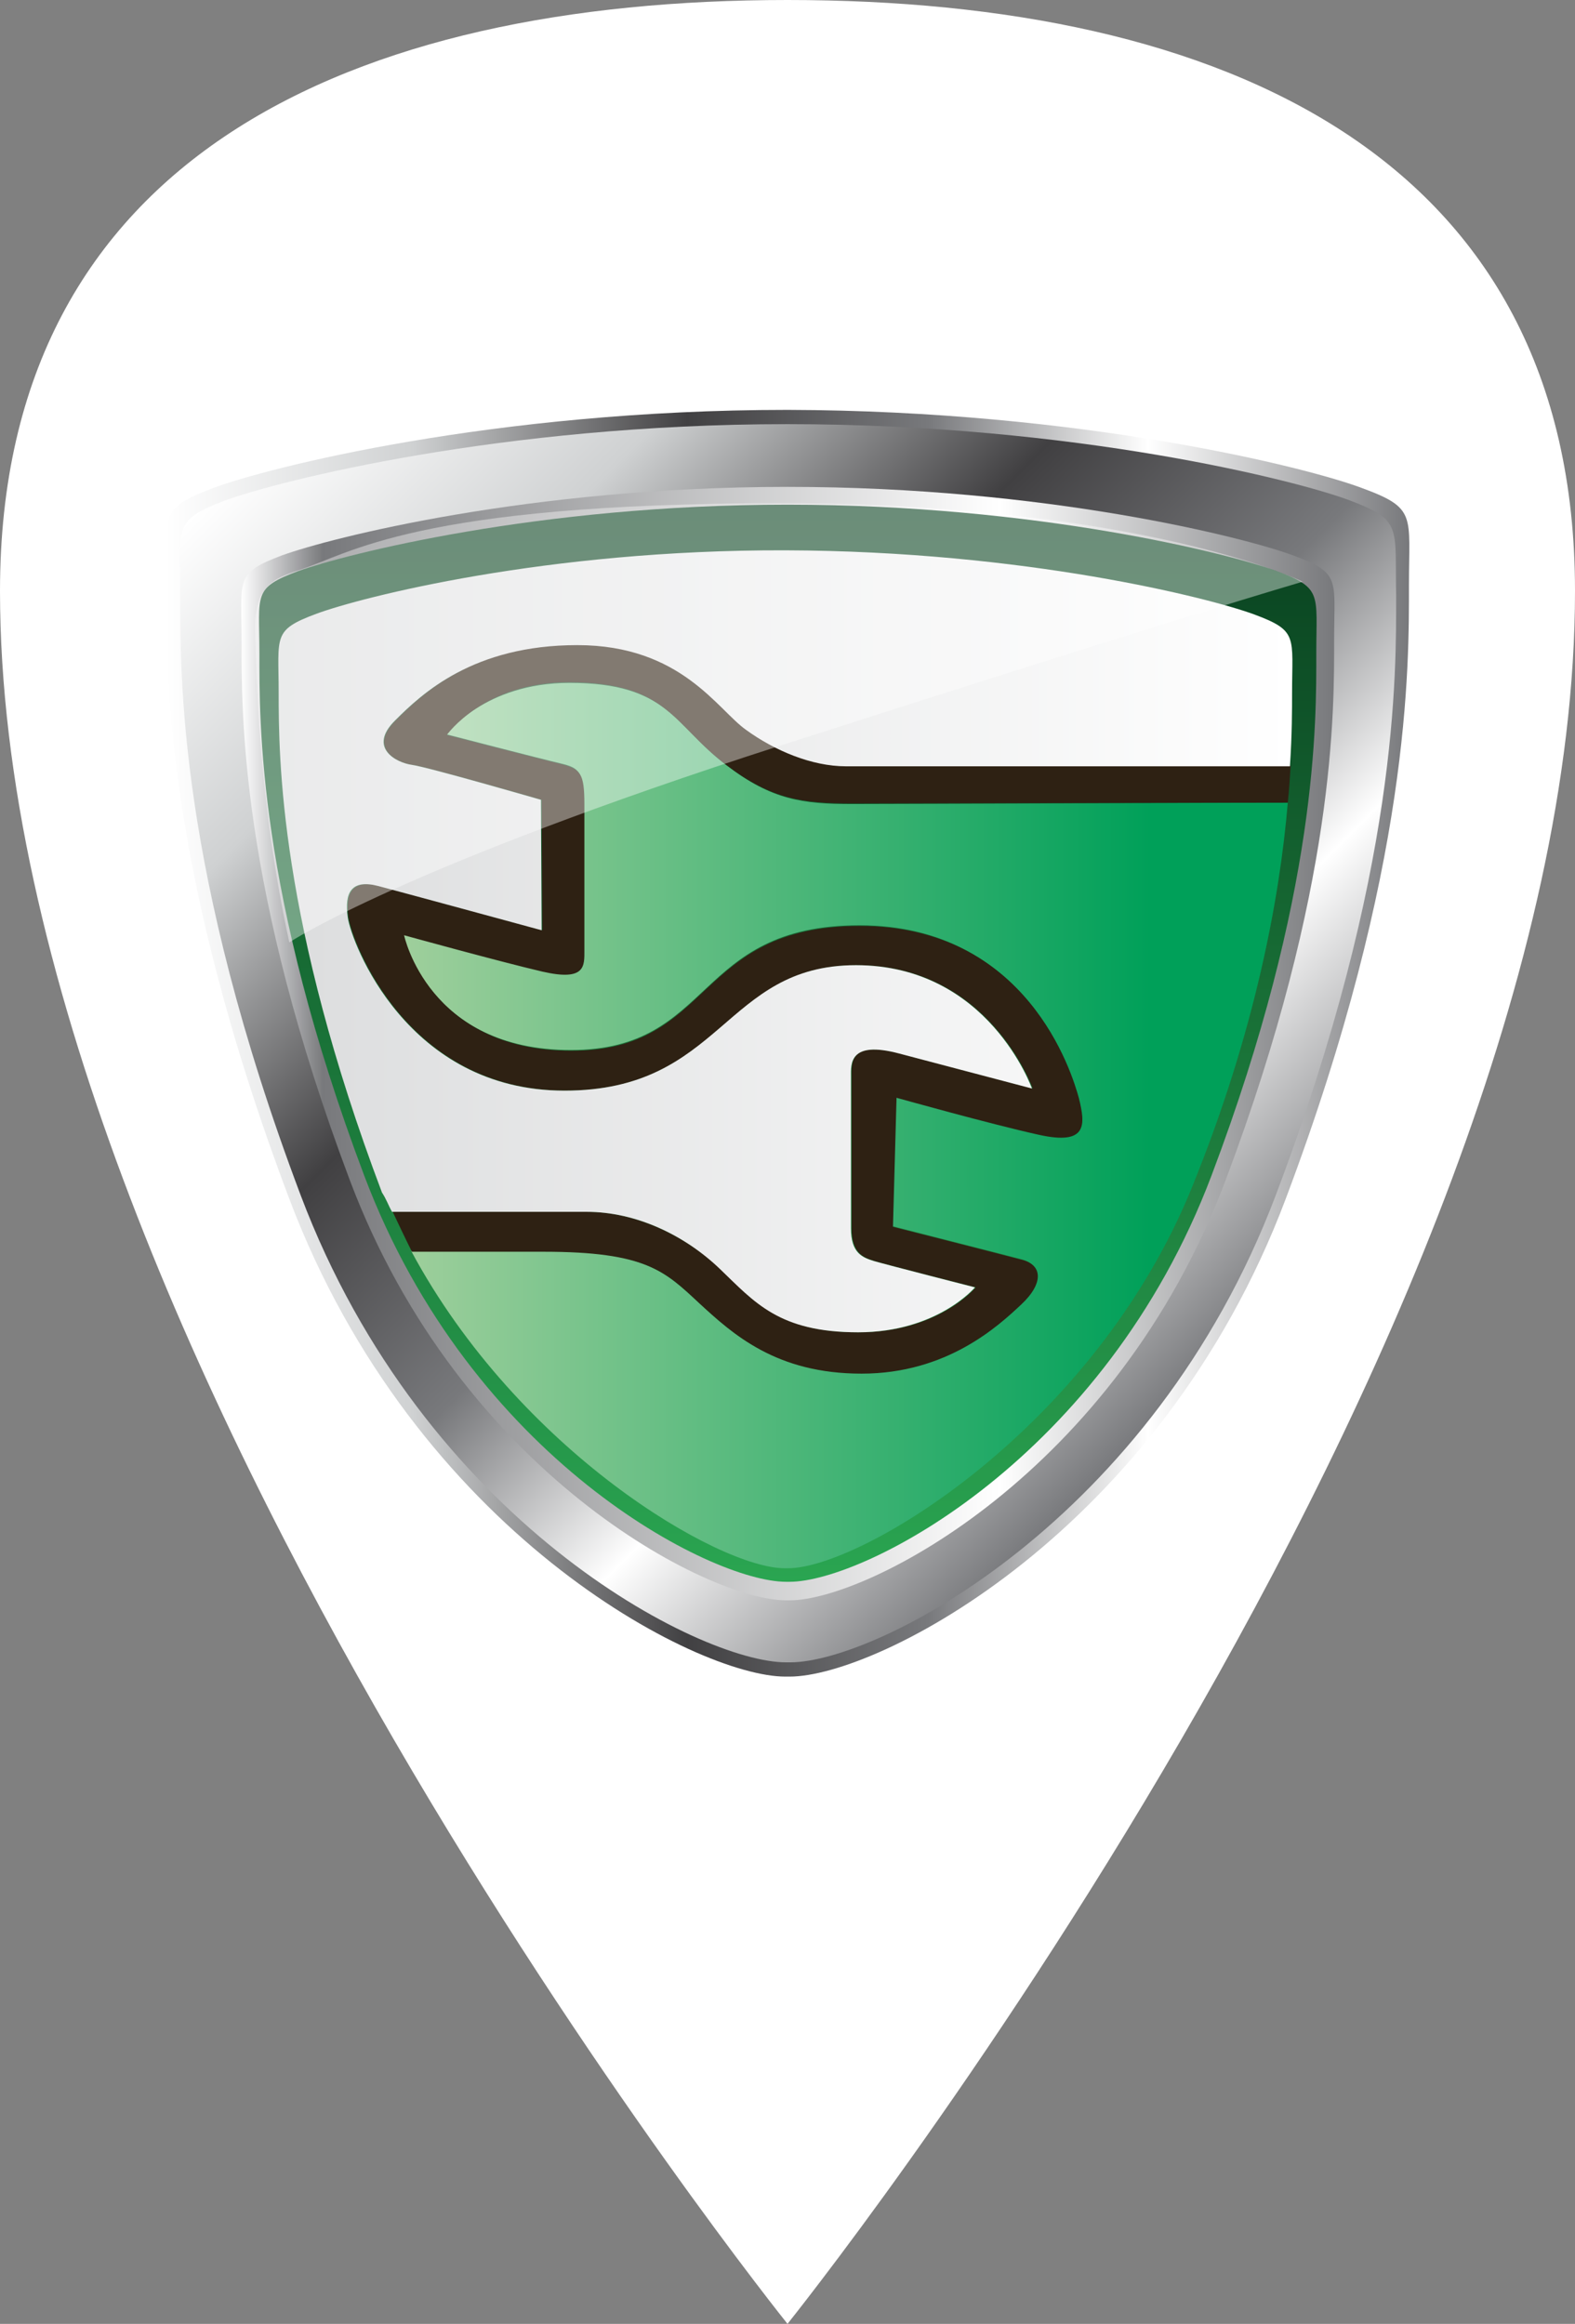
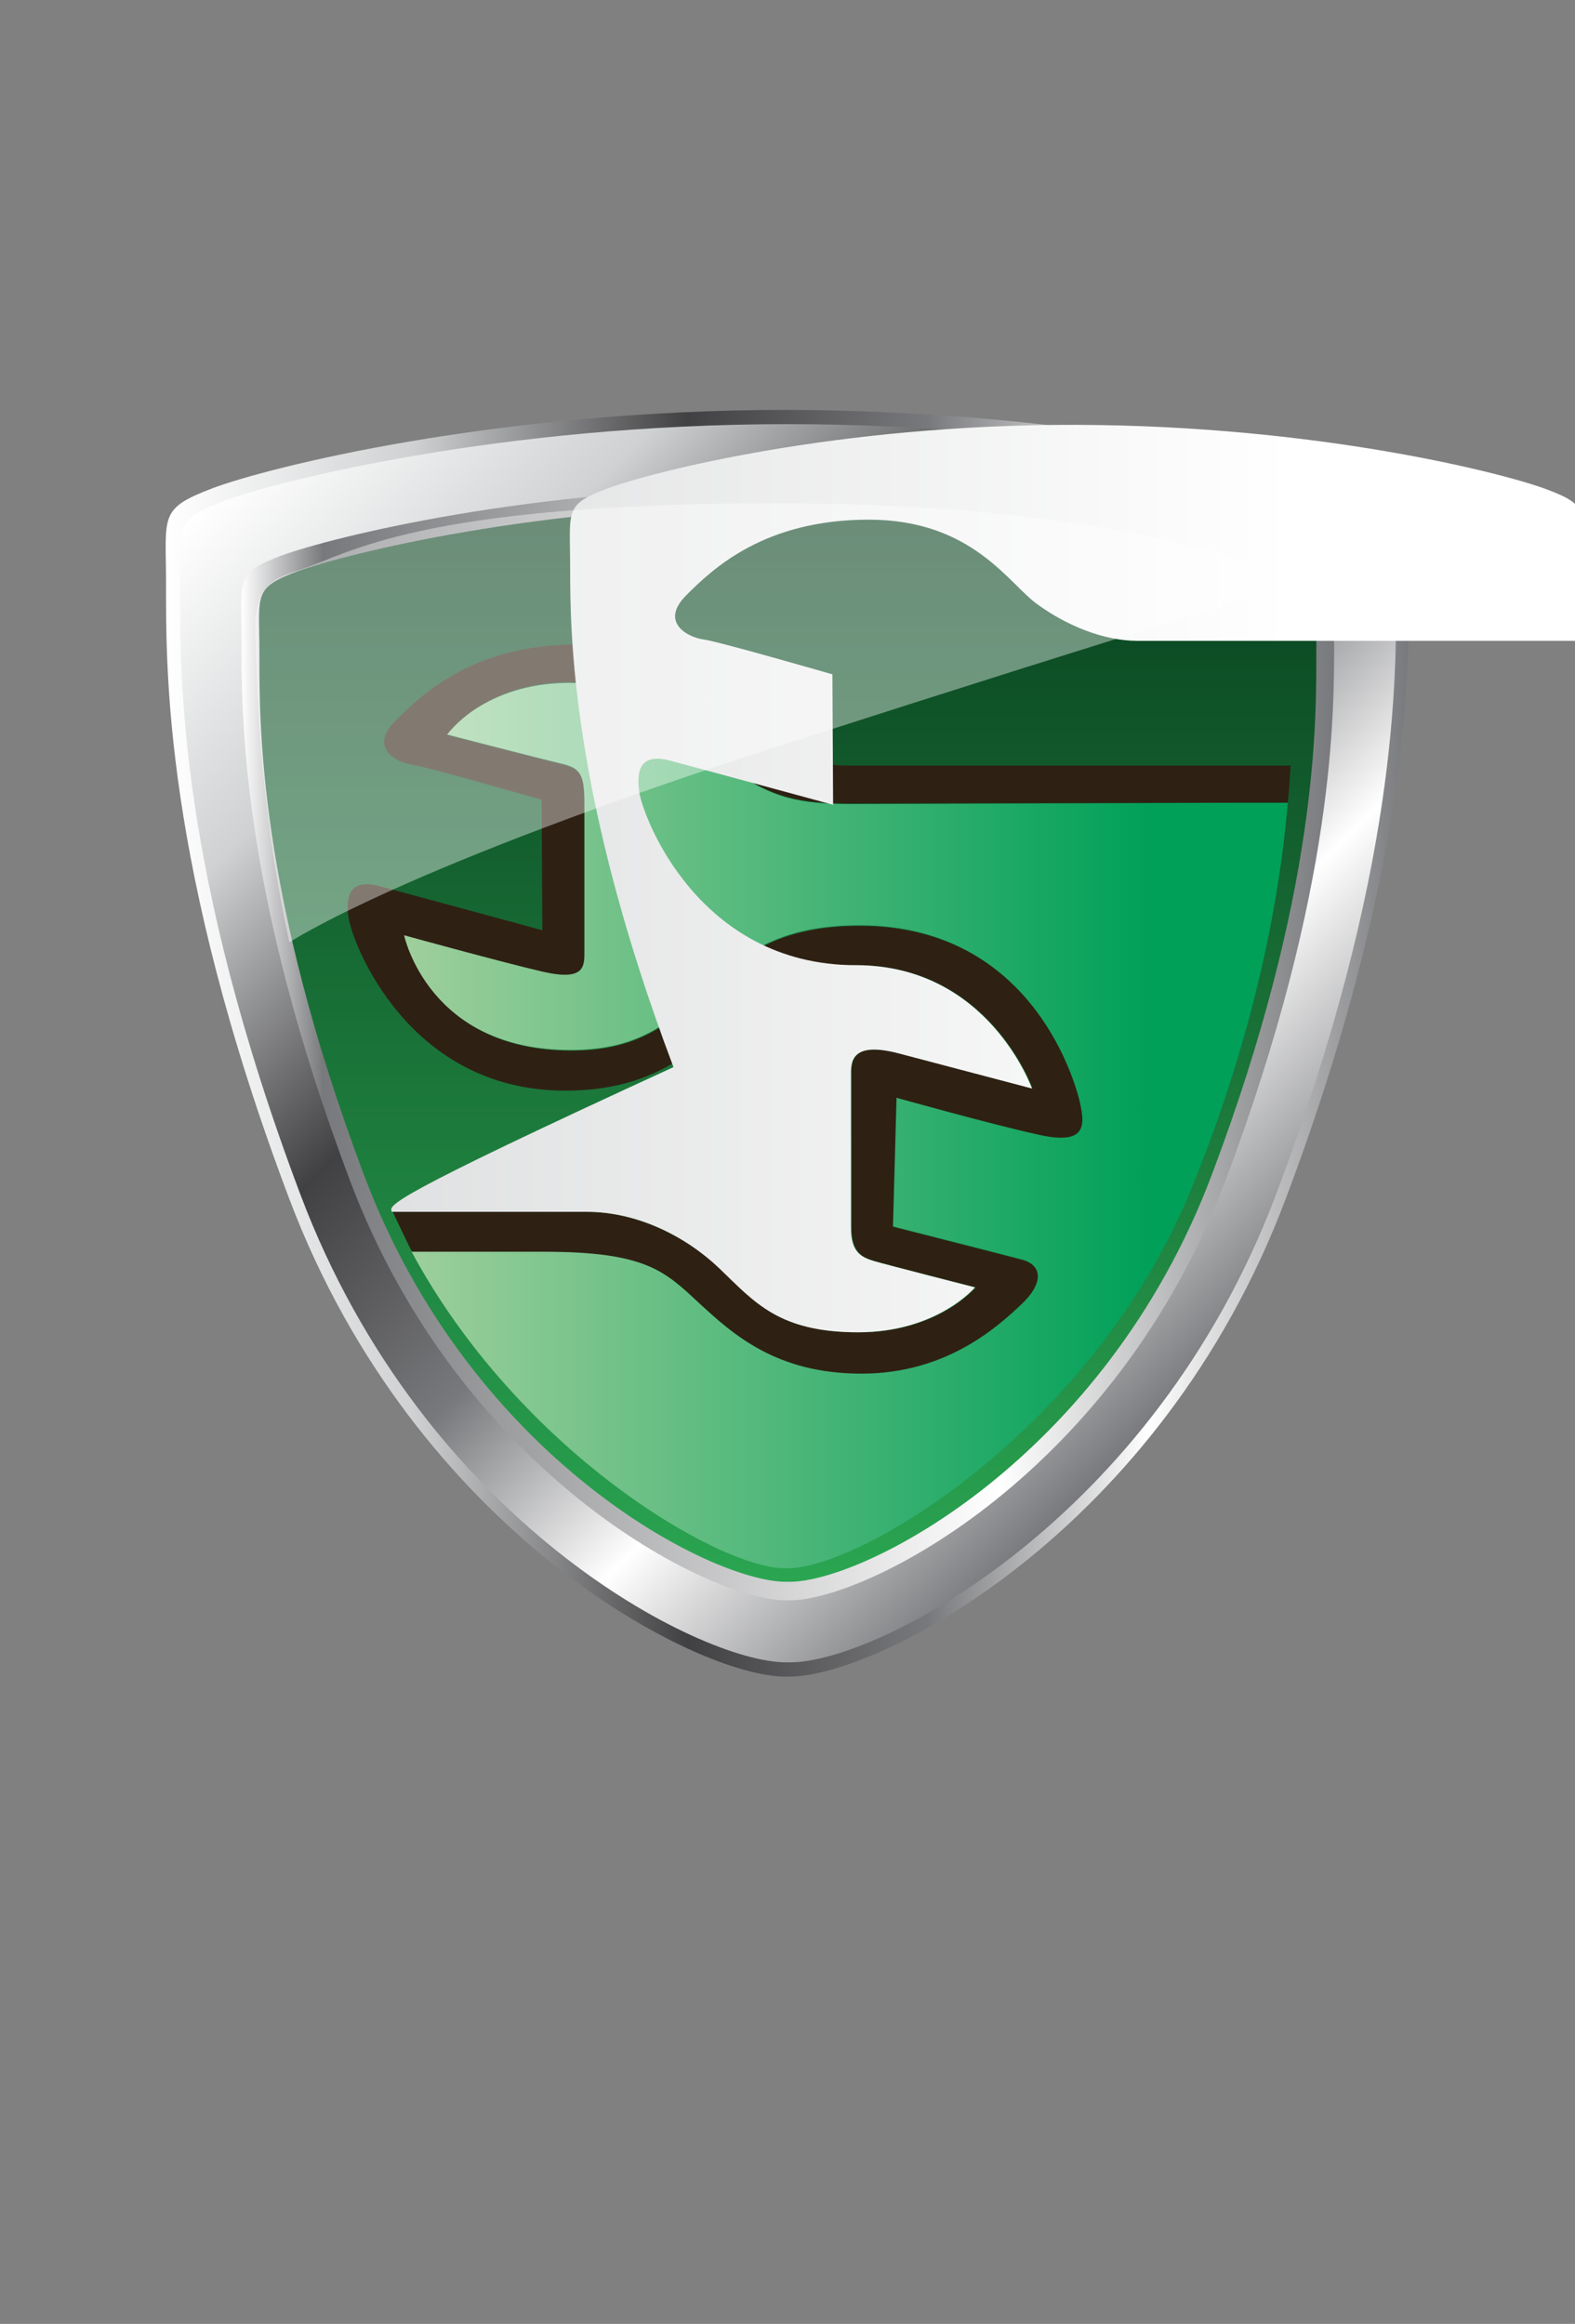
<svg xmlns="http://www.w3.org/2000/svg" version="1.1" id="Layer_1" x="0px" y="0px" viewBox="-187 257.9 221 326" style="enable-background:new -187 257.9 221 326;" xml:space="preserve">
  <rect x="-187" y="257.9" width="221" height="326" fill="#808080" stroke="none" />
  <style type="text/css">
	.st0{fill:#FFFFFF;}
	.st1{fill:url(#SVGID_1_);}
	.st2{fill:url(#SVGID_2_);}
	.st3{fill:url(#SVGID_3_);}
	.st4{fill:url(#SVGID_4_);}
	.st5{fill:url(#SVGID_5_);}
	.st6{fill:url(#SVGID_6_);}
	.st7{fill:url(#SVGID_7_);}
	.st8{fill:url(#SVGID_8_);}
	.st9{fill:url(#SVGID_9_);}
	.st10{fill:#2E2113;}
	.st11{fill:url(#SVGID_10_);}
	.st12{opacity:0.4;fill:#FFFFFF;enable-background:new    ;}
</style>
-   <path class="st0" d="M-76.5,257.9c-61,0-110.5,21.9-110.5,82.9c0,105.5,110.5,243.1,110.5,243.1S34,446.3,34,340.8  C34,279.8-15.5,257.9-76.5,257.9z" />
  <g>
    <linearGradient id="SVGID_1_" gradientUnits="userSpaceOnUse" x1="-76.77" y1="526.278" x2="-76.237" y2="526.278" gradientTransform="matrix(1 0 0 -1 0 841.67)">
      <stop offset="0" style="stop-color:#FFFFFF" />
      <stop offset="0.199" style="stop-color:#CFD1D2" />
      <stop offset="0.419" style="stop-color:#414042" />
      <stop offset="0.613" style="stop-color:#78797C" />
      <stop offset="0.79" style="stop-color:#FFFFFF" />
      <stop offset="1" style="stop-color:#78797C" />
    </linearGradient>
    <path class="st1" d="M-76.8,315.4c0.1,0,0.2,0,0.3,0c0.1,0,0.2,0,0.3,0H-76.8z" />
    <linearGradient id="SVGID_2_" gradientUnits="userSpaceOnUse" x1="-163.75" y1="437.437" x2="10.75" y2="437.437" gradientTransform="matrix(1 0 0 -1 0 841.67)">
      <stop offset="0" style="stop-color:#FFFFFF" />
      <stop offset="0.199" style="stop-color:#CFD1D2" />
      <stop offset="0.419" style="stop-color:#414042" />
      <stop offset="0.613" style="stop-color:#78797C" />
      <stop offset="0.79" style="stop-color:#FFFFFF" />
      <stop offset="1" style="stop-color:#78797C" />
    </linearGradient>
    <path class="st2" d="M4.2,326.4c-7.6-2.9-39.4-10.9-80.7-11c-41.2,0-73,8.1-80.7,11c-7.6,2.9-6.5,3.8-6.5,13.5   c0,11.3-0.4,39.4,17.3,86.2s57.2,67,69.6,67h0.6c12.4,0,52-20.3,69.6-67s17.3-74.9,17.3-86.2C10.7,330.2,11.8,329.2,4.2,326.4z" />
  </g>
  <g>
    <linearGradient id="SVGID_3_" gradientUnits="userSpaceOnUse" x1="-76.649" y1="524.423" x2="-76.388" y2="524.163" gradientTransform="matrix(1 0 0 -1 0 841.67)">
      <stop offset="0" style="stop-color:#FFFFFF" />
      <stop offset="0.199" style="stop-color:#CFD1D2" />
      <stop offset="0.419" style="stop-color:#414042" />
      <stop offset="0.613" style="stop-color:#78797C" />
      <stop offset="0.79" style="stop-color:#FFFFFF" />
      <stop offset="1" style="stop-color:#78797C" />
    </linearGradient>
    <path class="st3" d="M-76.8,317.3c0.1,0,0.2,0,0.2,0c0.1,0,0.2,0,0.2,0H-76.8z" />
    <linearGradient id="SVGID_4_" gradientUnits="userSpaceOnUse" x1="-142.011" y1="529.36" x2="-10.956" y2="398.305" gradientTransform="matrix(1 0 0 -1 0 841.67)">
      <stop offset="0" style="stop-color:#FFFFFF" />
      <stop offset="0.199" style="stop-color:#CFD1D2" />
      <stop offset="0.419" style="stop-color:#414042" />
      <stop offset="0.613" style="stop-color:#78797C" />
      <stop offset="0.79" style="stop-color:#FFFFFF" />
      <stop offset="1" style="stop-color:#78797C" />
    </linearGradient>
    <path class="st4" d="M2.4,328.1c-7.4-2.8-38.6-10.7-78.9-10.7c-40.3,0-71.5,8-78.9,10.7c-7.4,2.8-6.3,3.7-6.3,13.2   c0,11-0.4,38.5,16.9,84.3s56,65.5,68.1,65.5h0.6c12.1,0,50.8-19.8,68.1-65.5s16.9-73.2,16.9-84.3C8.7,331.8,9.8,330.9,2.4,328.1z" />
  </g>
  <g>
    <linearGradient id="SVGID_5_" gradientUnits="userSpaceOnUse" x1="-76.739" y1="515.545" x2="-76.269" y2="515.545" gradientTransform="matrix(1 0 0 -1 0 841.67)">
      <stop offset="0" style="stop-color:#FFFFFF" />
      <stop offset="7.526882e-002" style="stop-color:#78797C" />
      <stop offset="0.694" style="stop-color:#FFFFFF" />
      <stop offset="1" style="stop-color:#78797C" />
    </linearGradient>
    <path class="st5" d="M-76.7,326.1c0.1,0,0.1,0,0.2,0s0.1,0,0.2,0H-76.7z" />
    <linearGradient id="SVGID_6_" gradientUnits="userSpaceOnUse" x1="-153.206" y1="437.437" x2="0.229" y2="437.437" gradientTransform="matrix(1 0 0 -1 0 841.67)">
      <stop offset="0" style="stop-color:#FFFFFF" />
      <stop offset="7.526882e-002" style="stop-color:#78797C" />
      <stop offset="0.694" style="stop-color:#FFFFFF" />
      <stop offset="1" style="stop-color:#78797C" />
    </linearGradient>
    <path class="st6" d="M-5.6,335.8c-6.7-2.5-34.7-9.6-70.9-9.6c-36.3,0-64.3,7.2-70.9,9.6c-6.7,2.5-5.7,3.3-5.7,11.9   c0,9.9-0.3,34.7,15.2,75.8s50.3,58.9,61.2,58.9h0.5c10.9,0,45.7-17.8,61.2-59s15.2-65.9,15.2-75.8C0.2,339.1,1.2,338.3-5.6,335.8z" />
  </g>
  <g>
    <g>
      <linearGradient id="SVGID_7_" gradientUnits="userSpaceOnUse" x1="-76.5" y1="513.017" x2="-76.5" y2="513.017" gradientTransform="matrix(1 0 0 -1 0 841.67)">
        <stop offset="0" style="stop-color:#09401F" />
        <stop offset="1" style="stop-color:#2AA551" />
      </linearGradient>
      <path class="st7" d="M-76.7,328.7c0.1,0,0.1,0,0.2,0s0.1,0,0.2,0H-76.7z" />
      <linearGradient id="SVGID_8_" gradientUnits="userSpaceOnUse" x1="-76.5" y1="513.065" x2="-76.5" y2="361.904" gradientTransform="matrix(1 0 0 -1 0 841.67)">
        <stop offset="0" style="stop-color:#09401F" />
        <stop offset="1" style="stop-color:#2AA551" />
      </linearGradient>
      <path class="st8" d="M-7.9,338c-6.5-2.4-33.6-9.3-68.6-9.3c-35.1,0-62.2,7-68.6,9.3c-6.5,2.4-5.5,3.2-5.5,11.5    c0,9.6-0.3,33.5,14.7,73.3c15,39.8,48.7,57,59.2,57h0.5c10.5,0,44.2-17.3,59.2-57S-2.3,359-2.3,349.5    C-2.3,341.2-1.4,340.4-7.9,338z" />
    </g>
  </g>
  <g>
    <linearGradient id="SVGID_9_" gradientUnits="userSpaceOnUse" x1="-130.448" y1="425.822" x2="-6.238" y2="425.822" gradientTransform="matrix(1 0 0 -1 0 841.67)">
      <stop offset="0" style="stop-color:#9FCF9C" />
      <stop offset="0.844" style="stop-color:#00A059" />
    </linearGradient>
    <path class="st9" d="M-67.4,370.7c-7,0-11.3-0.6-17.6-5.4c-7.4-5.6-8.1-11.6-22.1-11.6c-11.9,0-17.3,7.2-17.3,7.2   s13.5,3.5,16.1,4.1c2.5,0.6,3.2,1.1,3.2,5.6c0,4.4,0,18.3,0,20.5c0,2.2,0.1,4.4-5.9,3c-6-1.4-19.4-5.1-19.4-5.1s3.3,16.2,23.5,16.2   s17.2-17.5,40.5-17.5s29.7,20.5,30.7,24.2c1,3.7,1.3,6.7-5.6,5.1c-6.8-1.6-20-5.2-20-5.2l-0.5,18.1c0,0,14.9,3.8,18,4.6   c3,0.8,3.2,3.3,0,6.3s-10.5,9.7-22.4,9.7s-18-5.4-22.8-9.9c-4.8-4.4-7.5-7.2-21.8-7.2c-8.9,0-15.1,0-18.5,0   c15.1,28.1,43.2,44.5,52.4,44.5h0.5c10.1,0,42.8-19.5,56.6-53.3c9-22.1,12.4-41,13.5-54.1C-14.6,370.5-60.5,370.7-67.4,370.7z" />
  </g>
  <path class="st10" d="M-107.2,353.6c14,0,14.6,6,22.1,11.6c6.3,4.8,10.6,5.4,17.6,5.4c6.9,0,52.8-0.1,61.2-0.1  c0.2-1.9,0.3-3.6,0.4-5.2c-8.5,0-58,0-62.3,0c-4.8,0-10-2.2-14-5.1c-4-2.9-9.1-11.9-23.7-11.9s-21.8,6.9-25.6,10.7  c-3.8,3.8,0.1,5.9,2.4,6.2c2.2,0.3,18.1,4.9,18.1,4.9l0.1,18.3c0,0-19.1-5.2-22.9-6.2c-3.8-1-4.8,1-4.3,4.4  c0.5,3.5,8.3,24.3,30.4,24.3c22.1,0,22.3-17.6,40.9-17.6s24.7,17.3,24.7,17.3s-11.4-3-18.6-4.9c-7.2-1.9-6.8,1.4-6.8,3.2  s0,17.8,0,21.3c0,3.5,1.6,4.1,3.2,4.6c1.6,0.5,14.2,3.7,14.2,3.7s-5.2,6.3-16.4,6.3s-14.5-4.3-19.4-8.9c-4.9-4.6-11.8-8-18.7-8  c-5.4,0-20.7,0-27.3,0c0.9,1.9,1.8,3.8,2.7,5.6c3.4,0,9.6,0,18.5,0c14.3,0,17,2.7,21.8,7.2c4.8,4.4,10.8,9.9,22.8,9.9  s19.2-6.7,22.4-9.7c3.2-3,3-5.6,0-6.3c-3-0.8-18-4.6-18-4.6l0.5-18.1c0,0,13.2,3.7,20,5.2s6.5-1.4,5.6-5.1  c-1-3.7-7.3-24.2-30.7-24.2s-20.4,17.5-40.5,17.5s-23.5-16.2-23.5-16.2s13.4,3.7,19.4,5.1c6.1,1.4,5.9-0.8,5.9-3  c0-2.2,0-16.1,0-20.5s-0.6-4.9-3.2-5.6c-2.5-0.6-16.1-4.1-16.1-4.1S-119.1,353.6-107.2,353.6z" />
  <linearGradient id="SVGID_10_" gradientUnits="userSpaceOnUse" x1="-147.816" y1="451.747" x2="-5.572" y2="451.747" gradientTransform="matrix(1 0 0 -1 0 841.67)">
    <stop offset="0" style="stop-color:#DCDDDE" />
    <stop offset="1" style="stop-color:#FFFFFF" />
  </linearGradient>
-   <path class="st11" d="M-132,427.9c6.6,0,21.8,0,27.3,0c7,0,13.8,3.3,18.7,8s8.3,8.9,19.4,8.9c11.1,0,16.4-6.3,16.4-6.3  s-12.5-3.2-14.2-3.7c-1.6-0.5-3.2-1.1-3.2-4.6c0-3.5,0-19.6,0-21.3s-0.3-5.1,6.8-3.2c7.2,1.9,18.6,4.9,18.6,4.9s-6.1-17.3-24.7-17.3  s-18.7,17.6-40.9,17.6c-22.1,0-29.9-20.8-30.4-24.3c-0.5-3.5,0.5-5.4,4.3-4.4c3.8,1,22.9,6.2,22.9,6.2l-0.1-18.3  c0,0-15.9-4.6-18.1-4.9c-2.2-0.3-6.2-2.4-2.4-6.2c3.8-3.8,11-10.6,25.6-10.6s19.7,9.1,23.7,11.9c4,2.9,9.2,5.1,14,5.1  c4.3,0,53.9,0,62.3,0c0.3-4.5,0.3-8,0.3-10.3c0-7.9,0.9-8.7-5.3-11s-32.2-8.9-65.8-9s-59.6,6.6-65.8,8.9c-6.2,2.3-5.3,3.1-5.3,11  c0,9.2,0.1,32.1,14.5,70.2C-132.8,426.1-132.5,427-132,427.9z" />
+   <path class="st11" d="M-132,427.9c6.6,0,21.8,0,27.3,0c7,0,13.8,3.3,18.7,8s8.3,8.9,19.4,8.9c11.1,0,16.4-6.3,16.4-6.3  s-12.5-3.2-14.2-3.7c-1.6-0.5-3.2-1.1-3.2-4.6c0-3.5,0-19.6,0-21.3s-0.3-5.1,6.8-3.2c7.2,1.9,18.6,4.9,18.6,4.9s-6.1-17.3-24.7-17.3  c-22.1,0-29.9-20.8-30.4-24.3c-0.5-3.5,0.5-5.4,4.3-4.4c3.8,1,22.9,6.2,22.9,6.2l-0.1-18.3  c0,0-15.9-4.6-18.1-4.9c-2.2-0.3-6.2-2.4-2.4-6.2c3.8-3.8,11-10.6,25.6-10.6s19.7,9.1,23.7,11.9c4,2.9,9.2,5.1,14,5.1  c4.3,0,53.9,0,62.3,0c0.3-4.5,0.3-8,0.3-10.3c0-7.9,0.9-8.7-5.3-11s-32.2-8.9-65.8-9s-59.6,6.6-65.8,8.9c-6.2,2.3-5.3,3.1-5.3,11  c0,9.2,0.1,32.1,14.5,70.2C-132.8,426.1-132.5,427-132,427.9z" />
  <path class="st12" d="M-146.4,390.1c0,0,15.7-10.5,69.2-27.7s73-22.9,73-22.9s-22.4-11-73.5-11s-60.4,7.2-67.4,9.4  c-3.5,1.1-6.2,2.3-6.1,8.4C-151,353.4-150.6,371-146.4,390.1z" />
</svg>